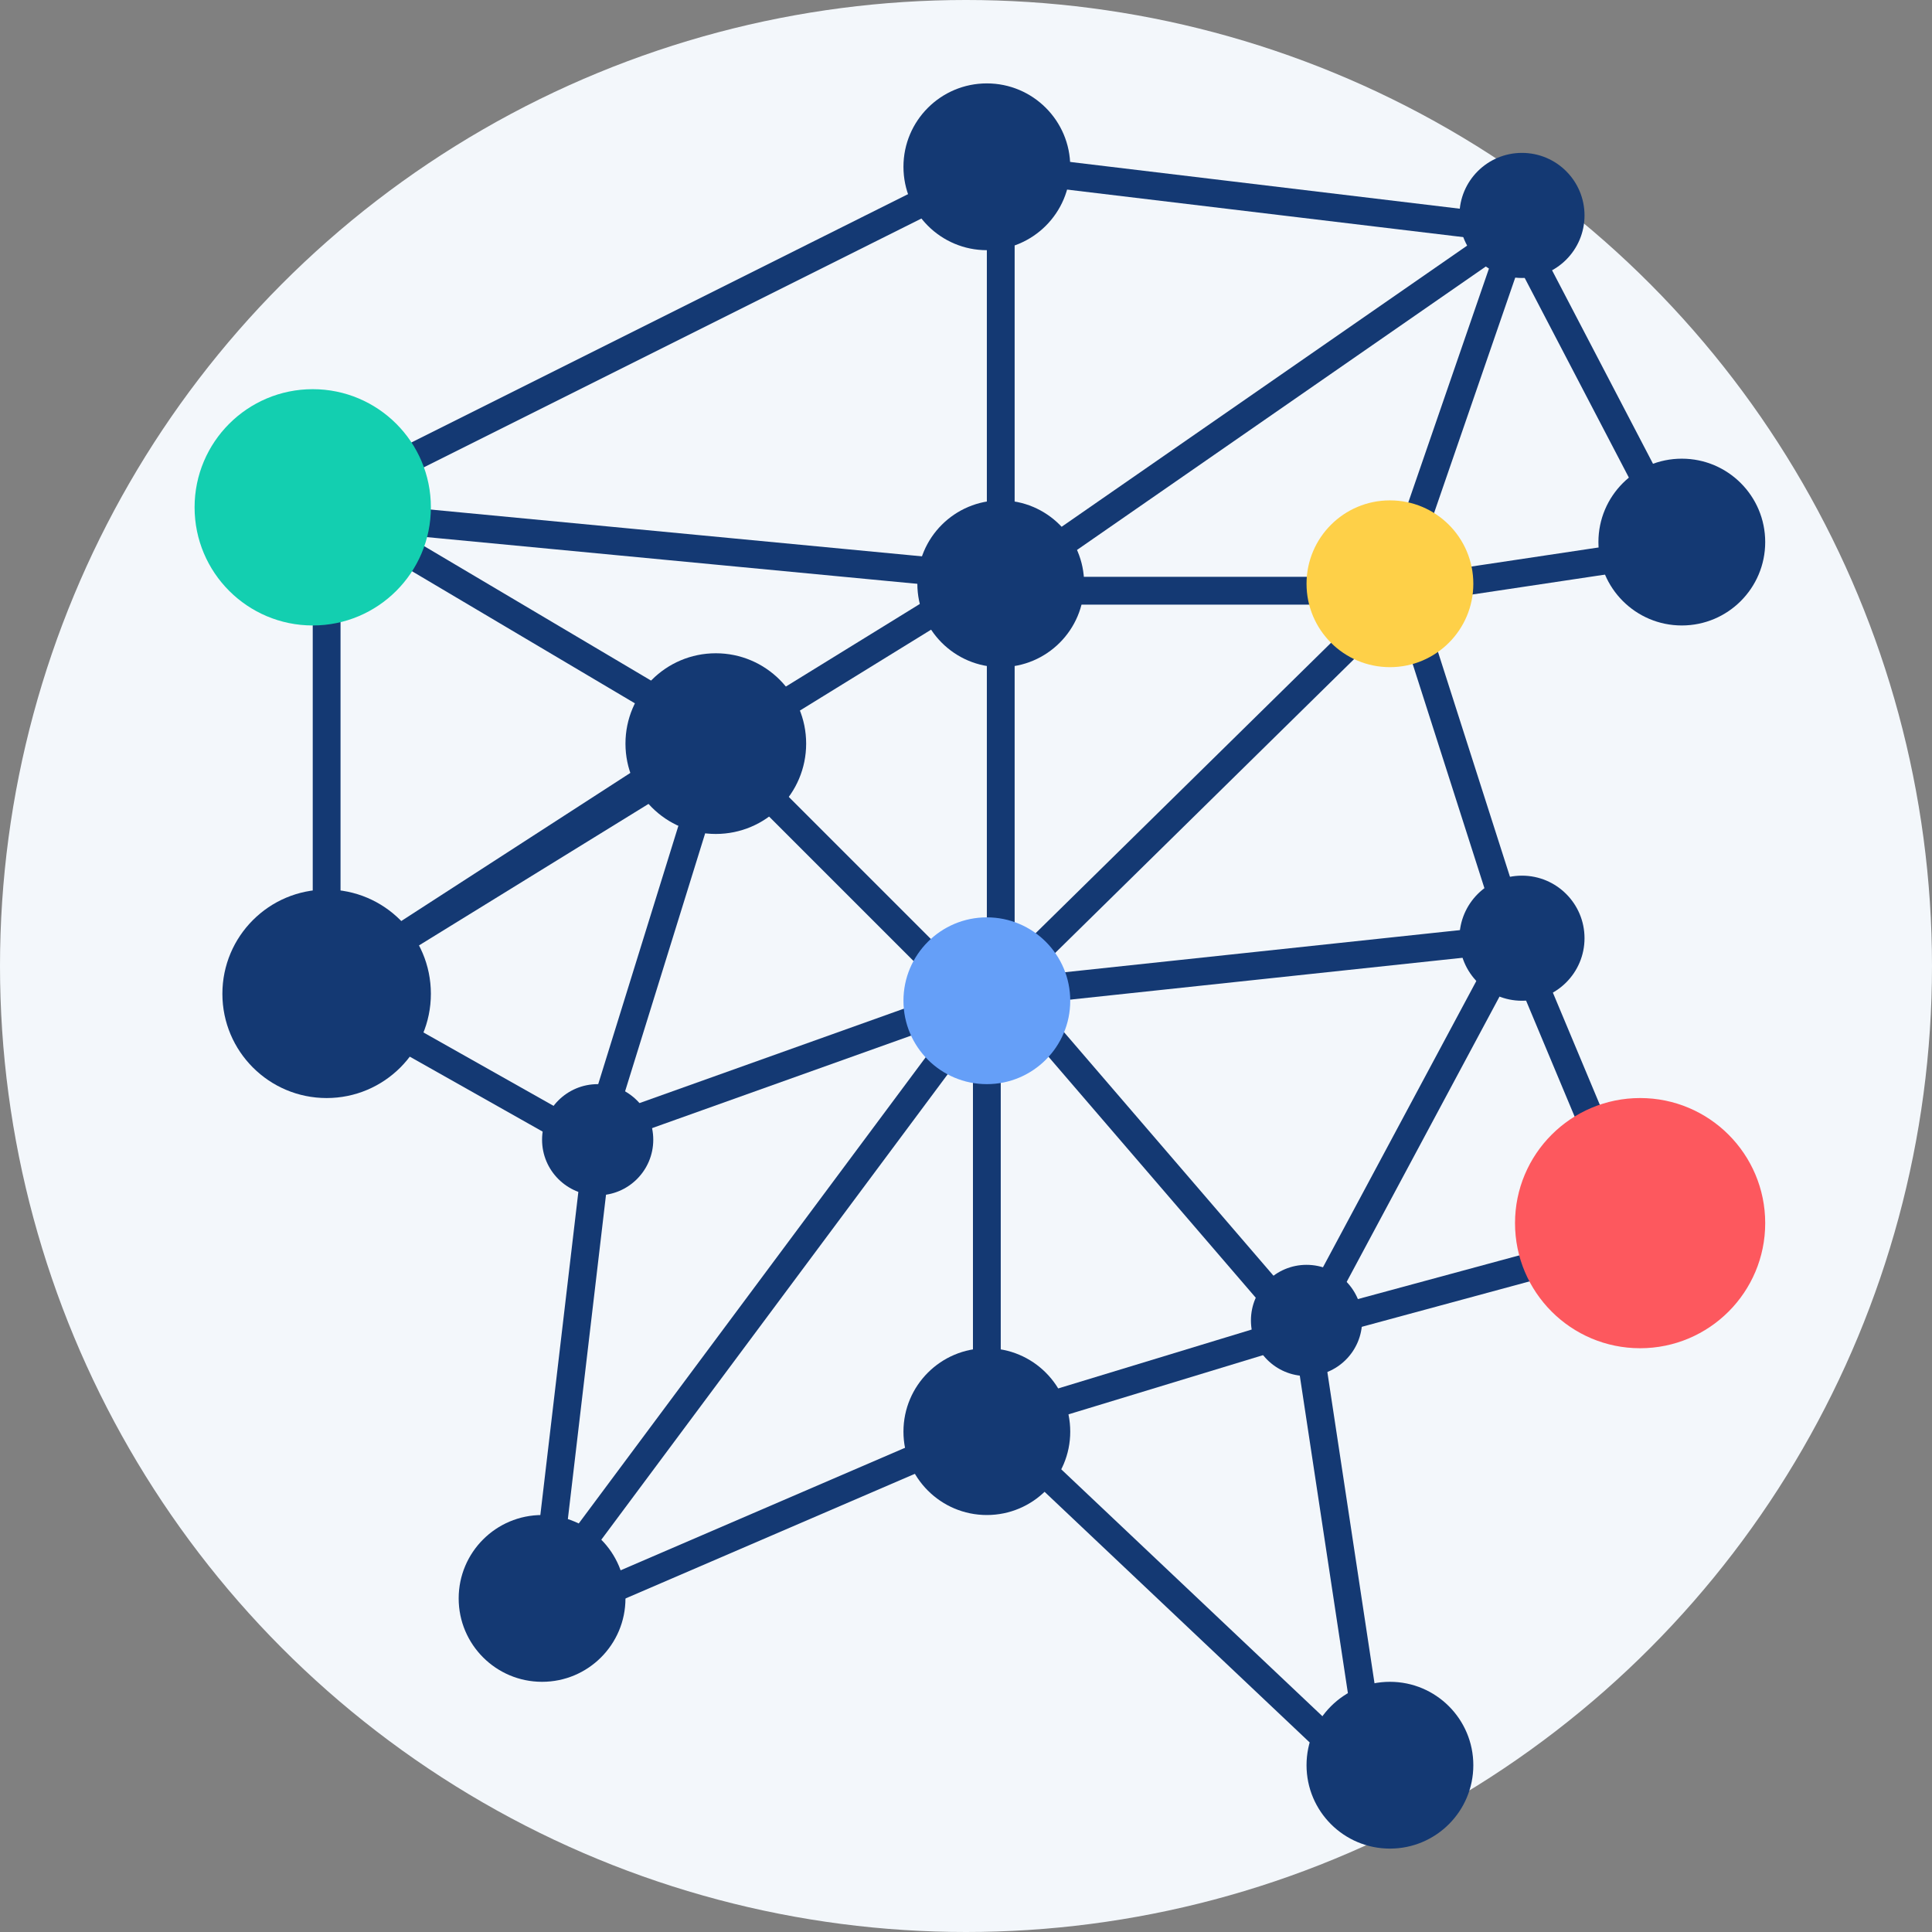
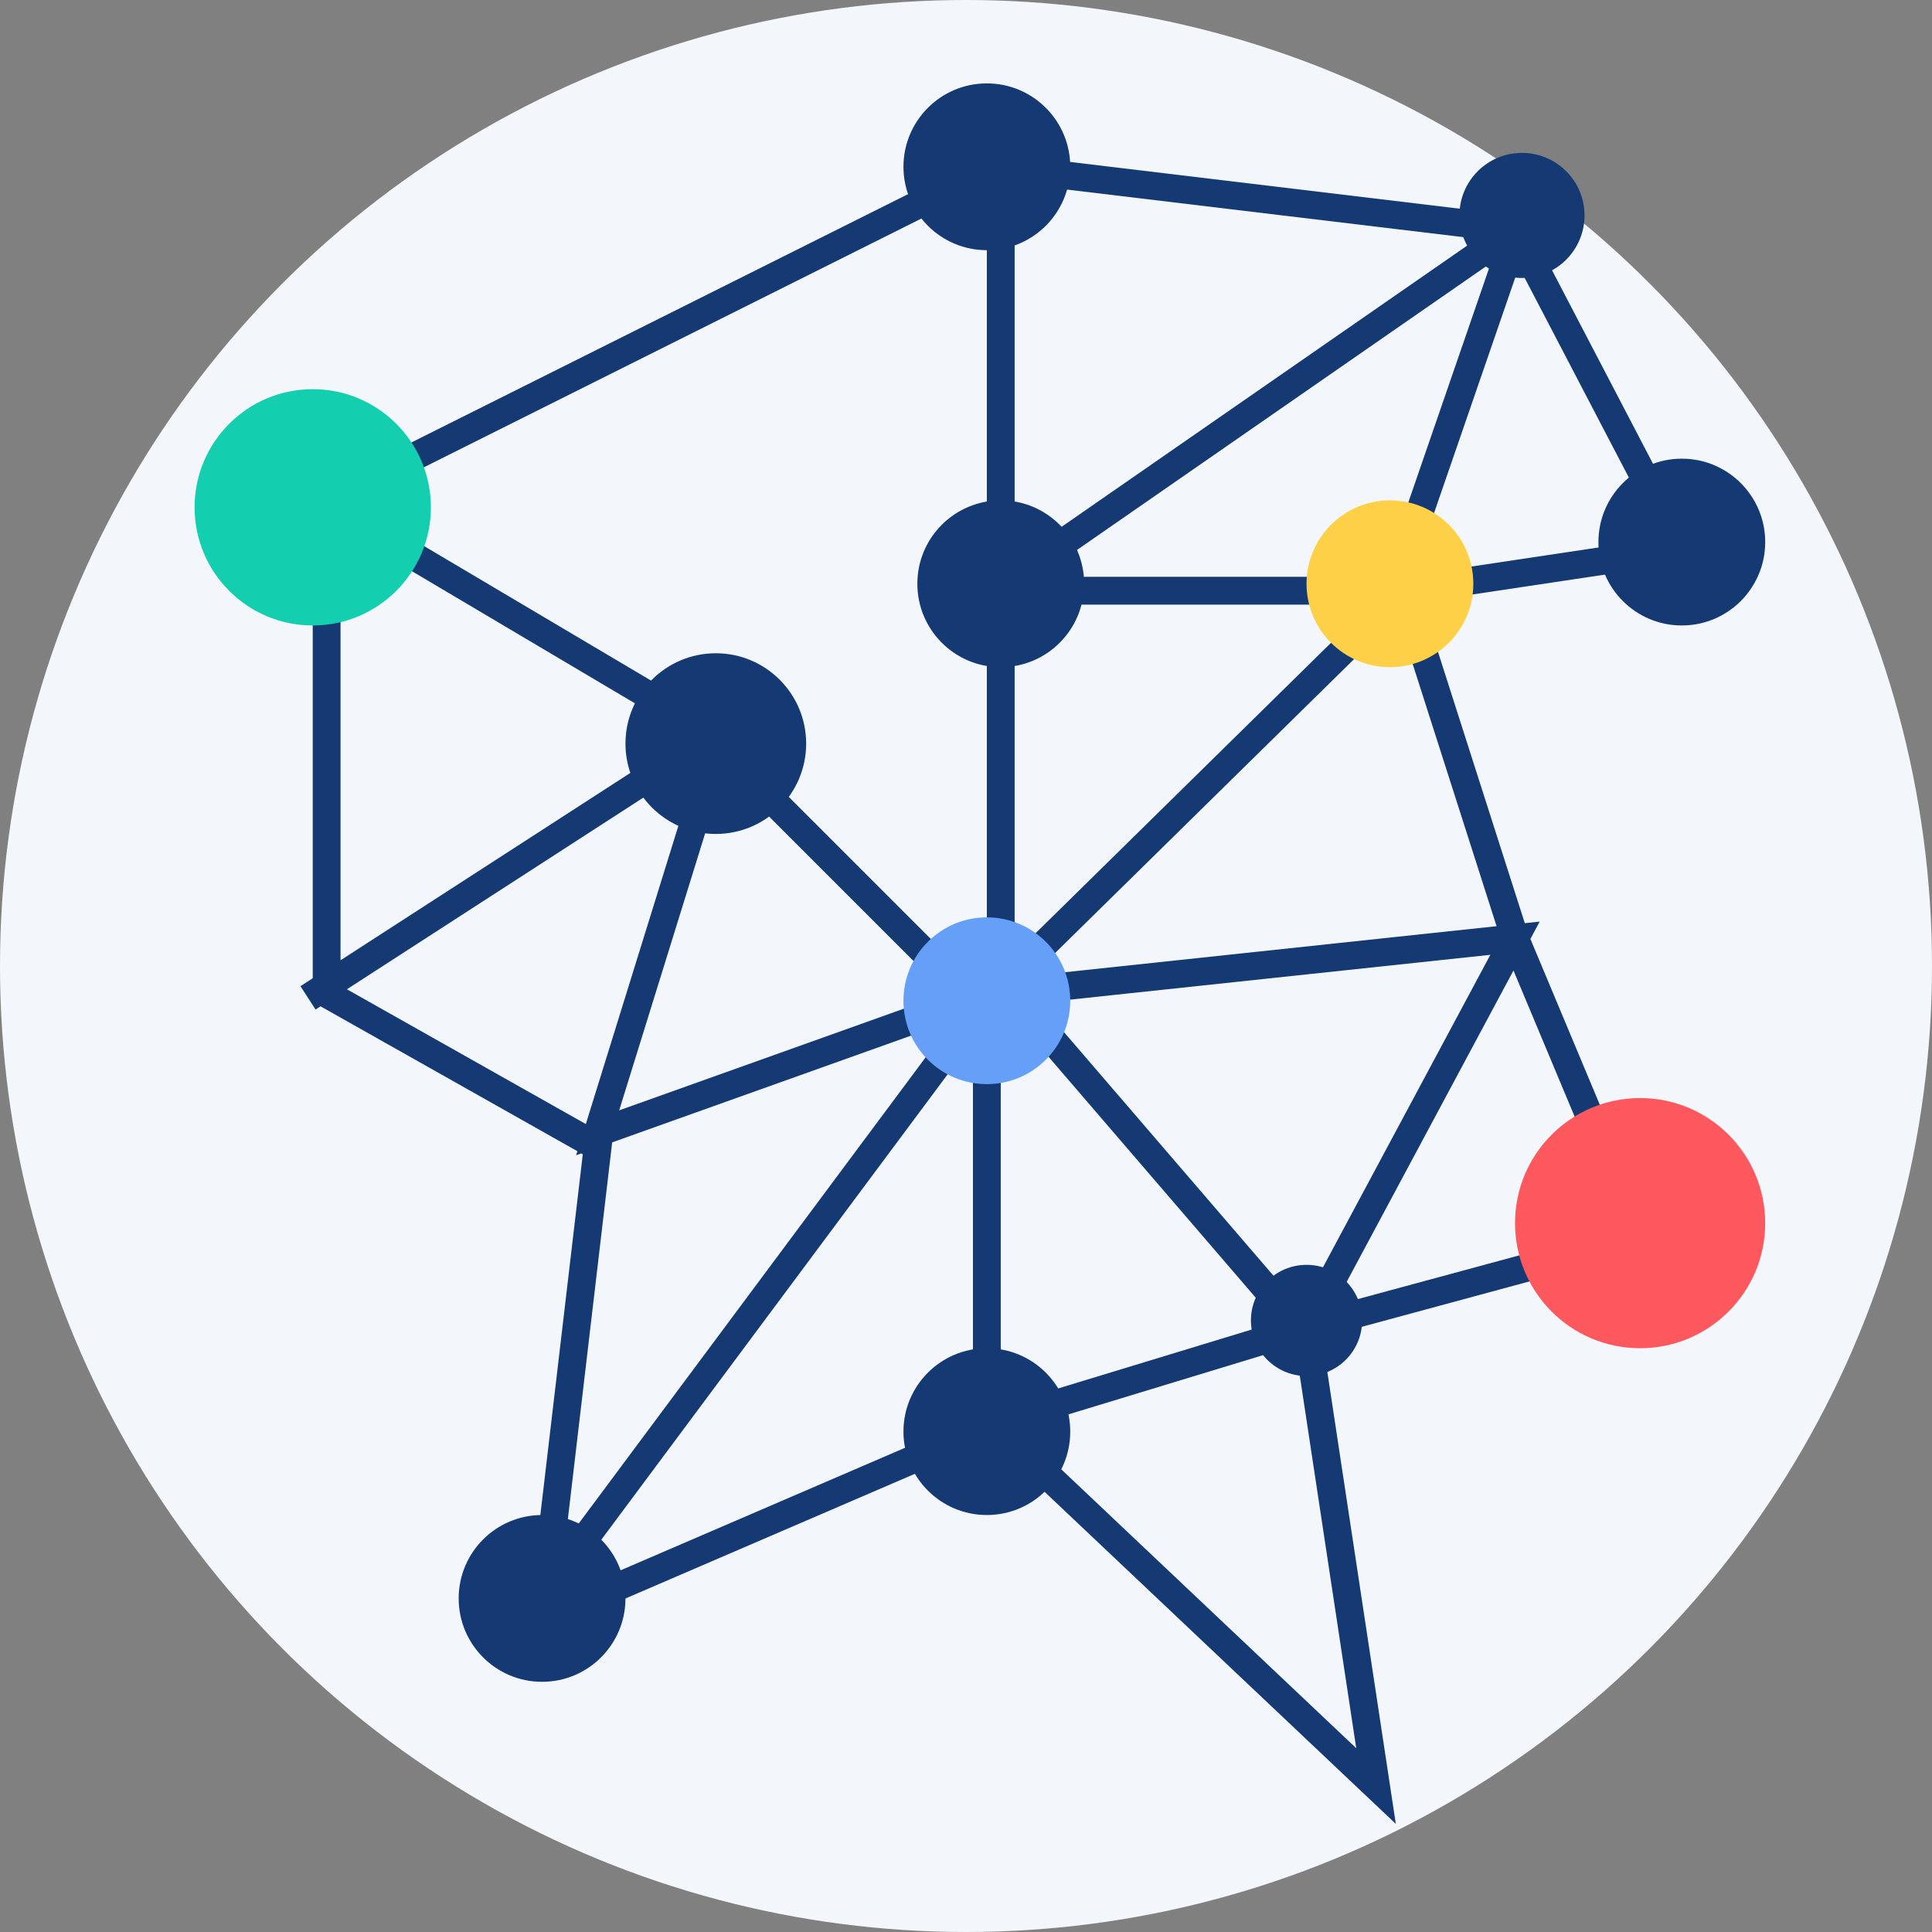
<svg xmlns="http://www.w3.org/2000/svg" width="139" height="139" viewBox="0 0 139 139">
  <rect x="0" y="0" width="139" height="139" fill="#808080" stroke="none" />
  <g fill="none" fill-rule="evenodd">
    <circle cx="69.5" cy="69.5" r="69.5" fill="#F3F7FB" />
-     <path stroke="#143973" stroke-linecap="square" stroke-width="2" d="M109 16.5L71.5 12l-48 24v35.5l19.5 11-4 34 32.5-14 27.5 26-5-33 24-6.5-9-21.5-8-25 20-3-12-23-37.5 26H101l-29.5 29 37.5-4-15 28-23 7v-31l-28 10 9-29-29 18.75L71.25 41.5 24 37" />
+     <path stroke="#143973" stroke-linecap="square" stroke-width="2" d="M109 16.5L71.5 12l-48 24v35.5l19.5 11-4 34 32.5-14 27.5 26-5-33 24-6.5-9-21.5-8-25 20-3-12-23-37.5 26H101l-29.5 29 37.5-4-15 28-23 7v-31l-28 10 9-29-29 18.75" />
    <path stroke="#143973" stroke-linecap="square" stroke-width="2" d="M72 11v59.5l21.5 25M109.5 15.5l-10 29M23 36l27 16 20.5 20.5-32 43" />
    <circle cx="22.5" cy="36.5" r="8.5" fill="#13CFB0" />
-     <circle cx="23.5" cy="71.5" r="7.5" fill="#143973" />
-     <circle cx="43" cy="82" r="4" fill="#143973" />
-     <circle cx="109.5" cy="67.5" r="4.5" fill="#143973" />
    <circle cx="109.5" cy="15.5" r="4.5" fill="#143973" />
    <circle cx="51.5" cy="53.5" r="6.5" fill="#143973" />
    <circle cx="94" cy="95" r="4" fill="#143973" />
    <circle cx="39" cy="115" r="6" fill="#143973" />
    <circle cx="71" cy="72" r="6" fill="#659FF8" />
    <circle cx="71" cy="103" r="6" fill="#143973" />
    <circle cx="72" cy="42" r="6" fill="#143973" />
    <circle cx="71" cy="12" r="6" fill="#143973" />
    <circle cx="100" cy="42" r="6" fill="#FED048" />
-     <circle cx="100" cy="127" r="6" fill="#143973" />
    <circle cx="121" cy="39" r="6" fill="#143973" />
    <circle cx="118" cy="88" r="9" fill="#FD585E" />
  </g>
</svg>